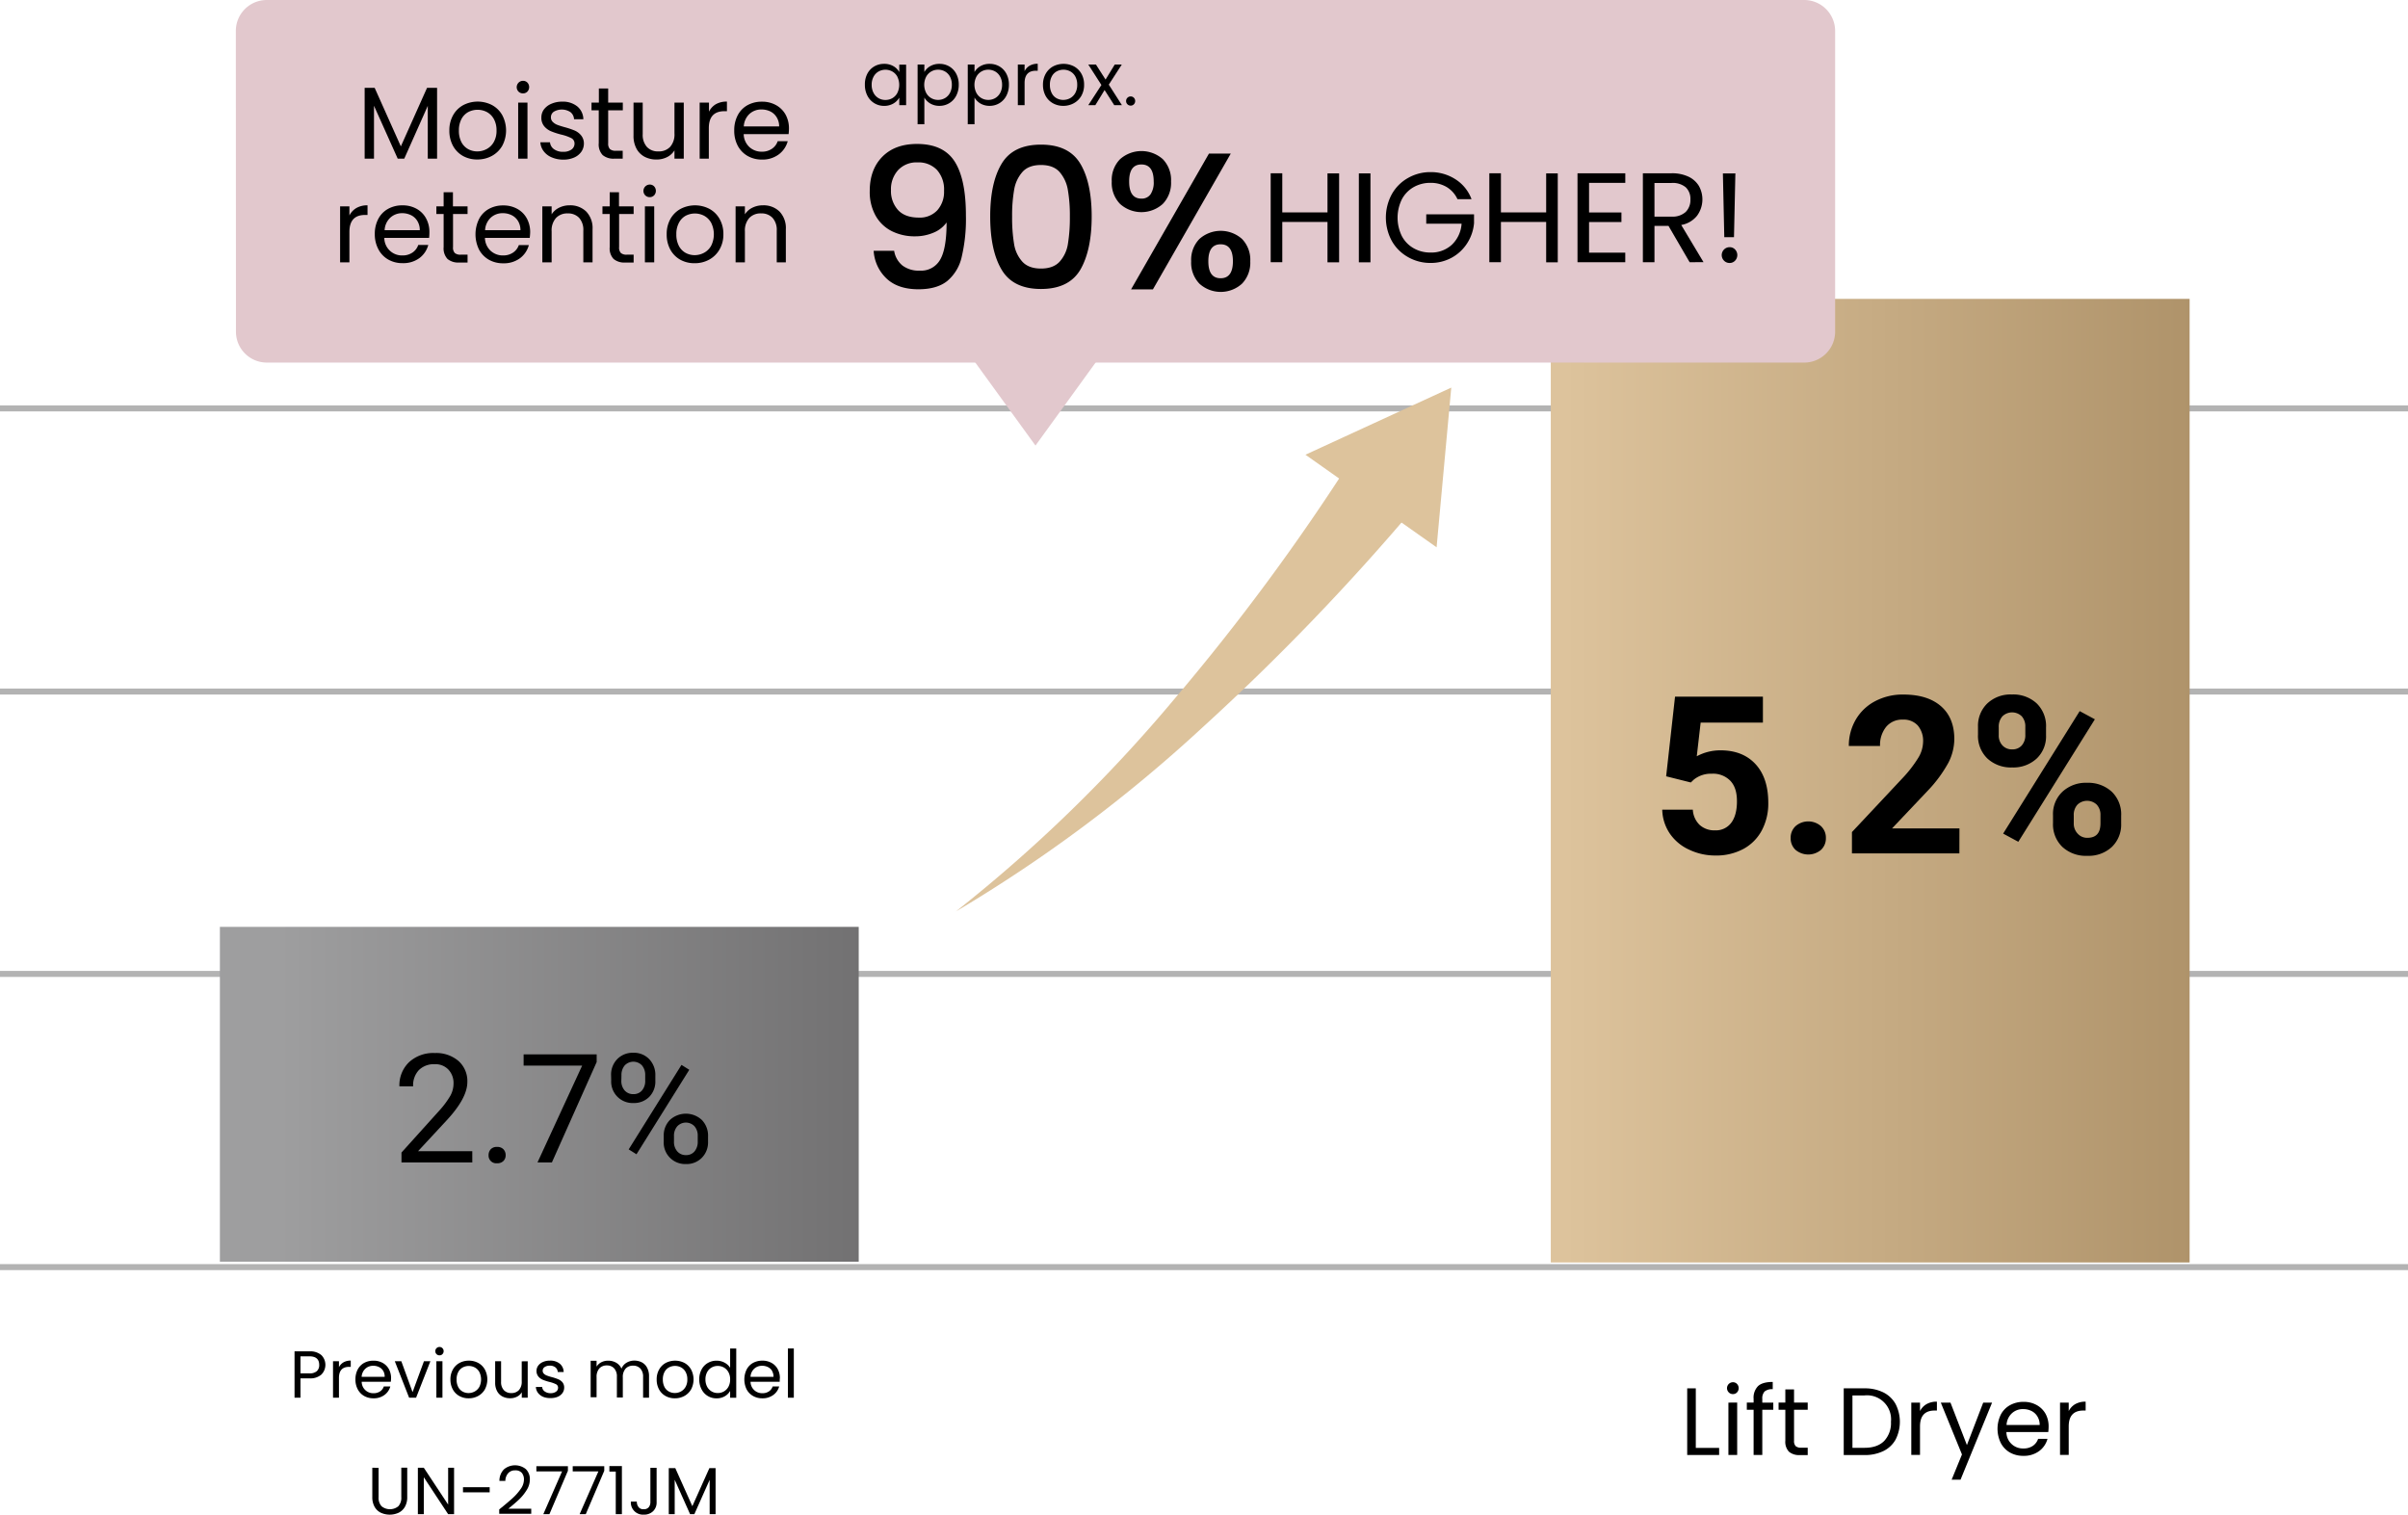
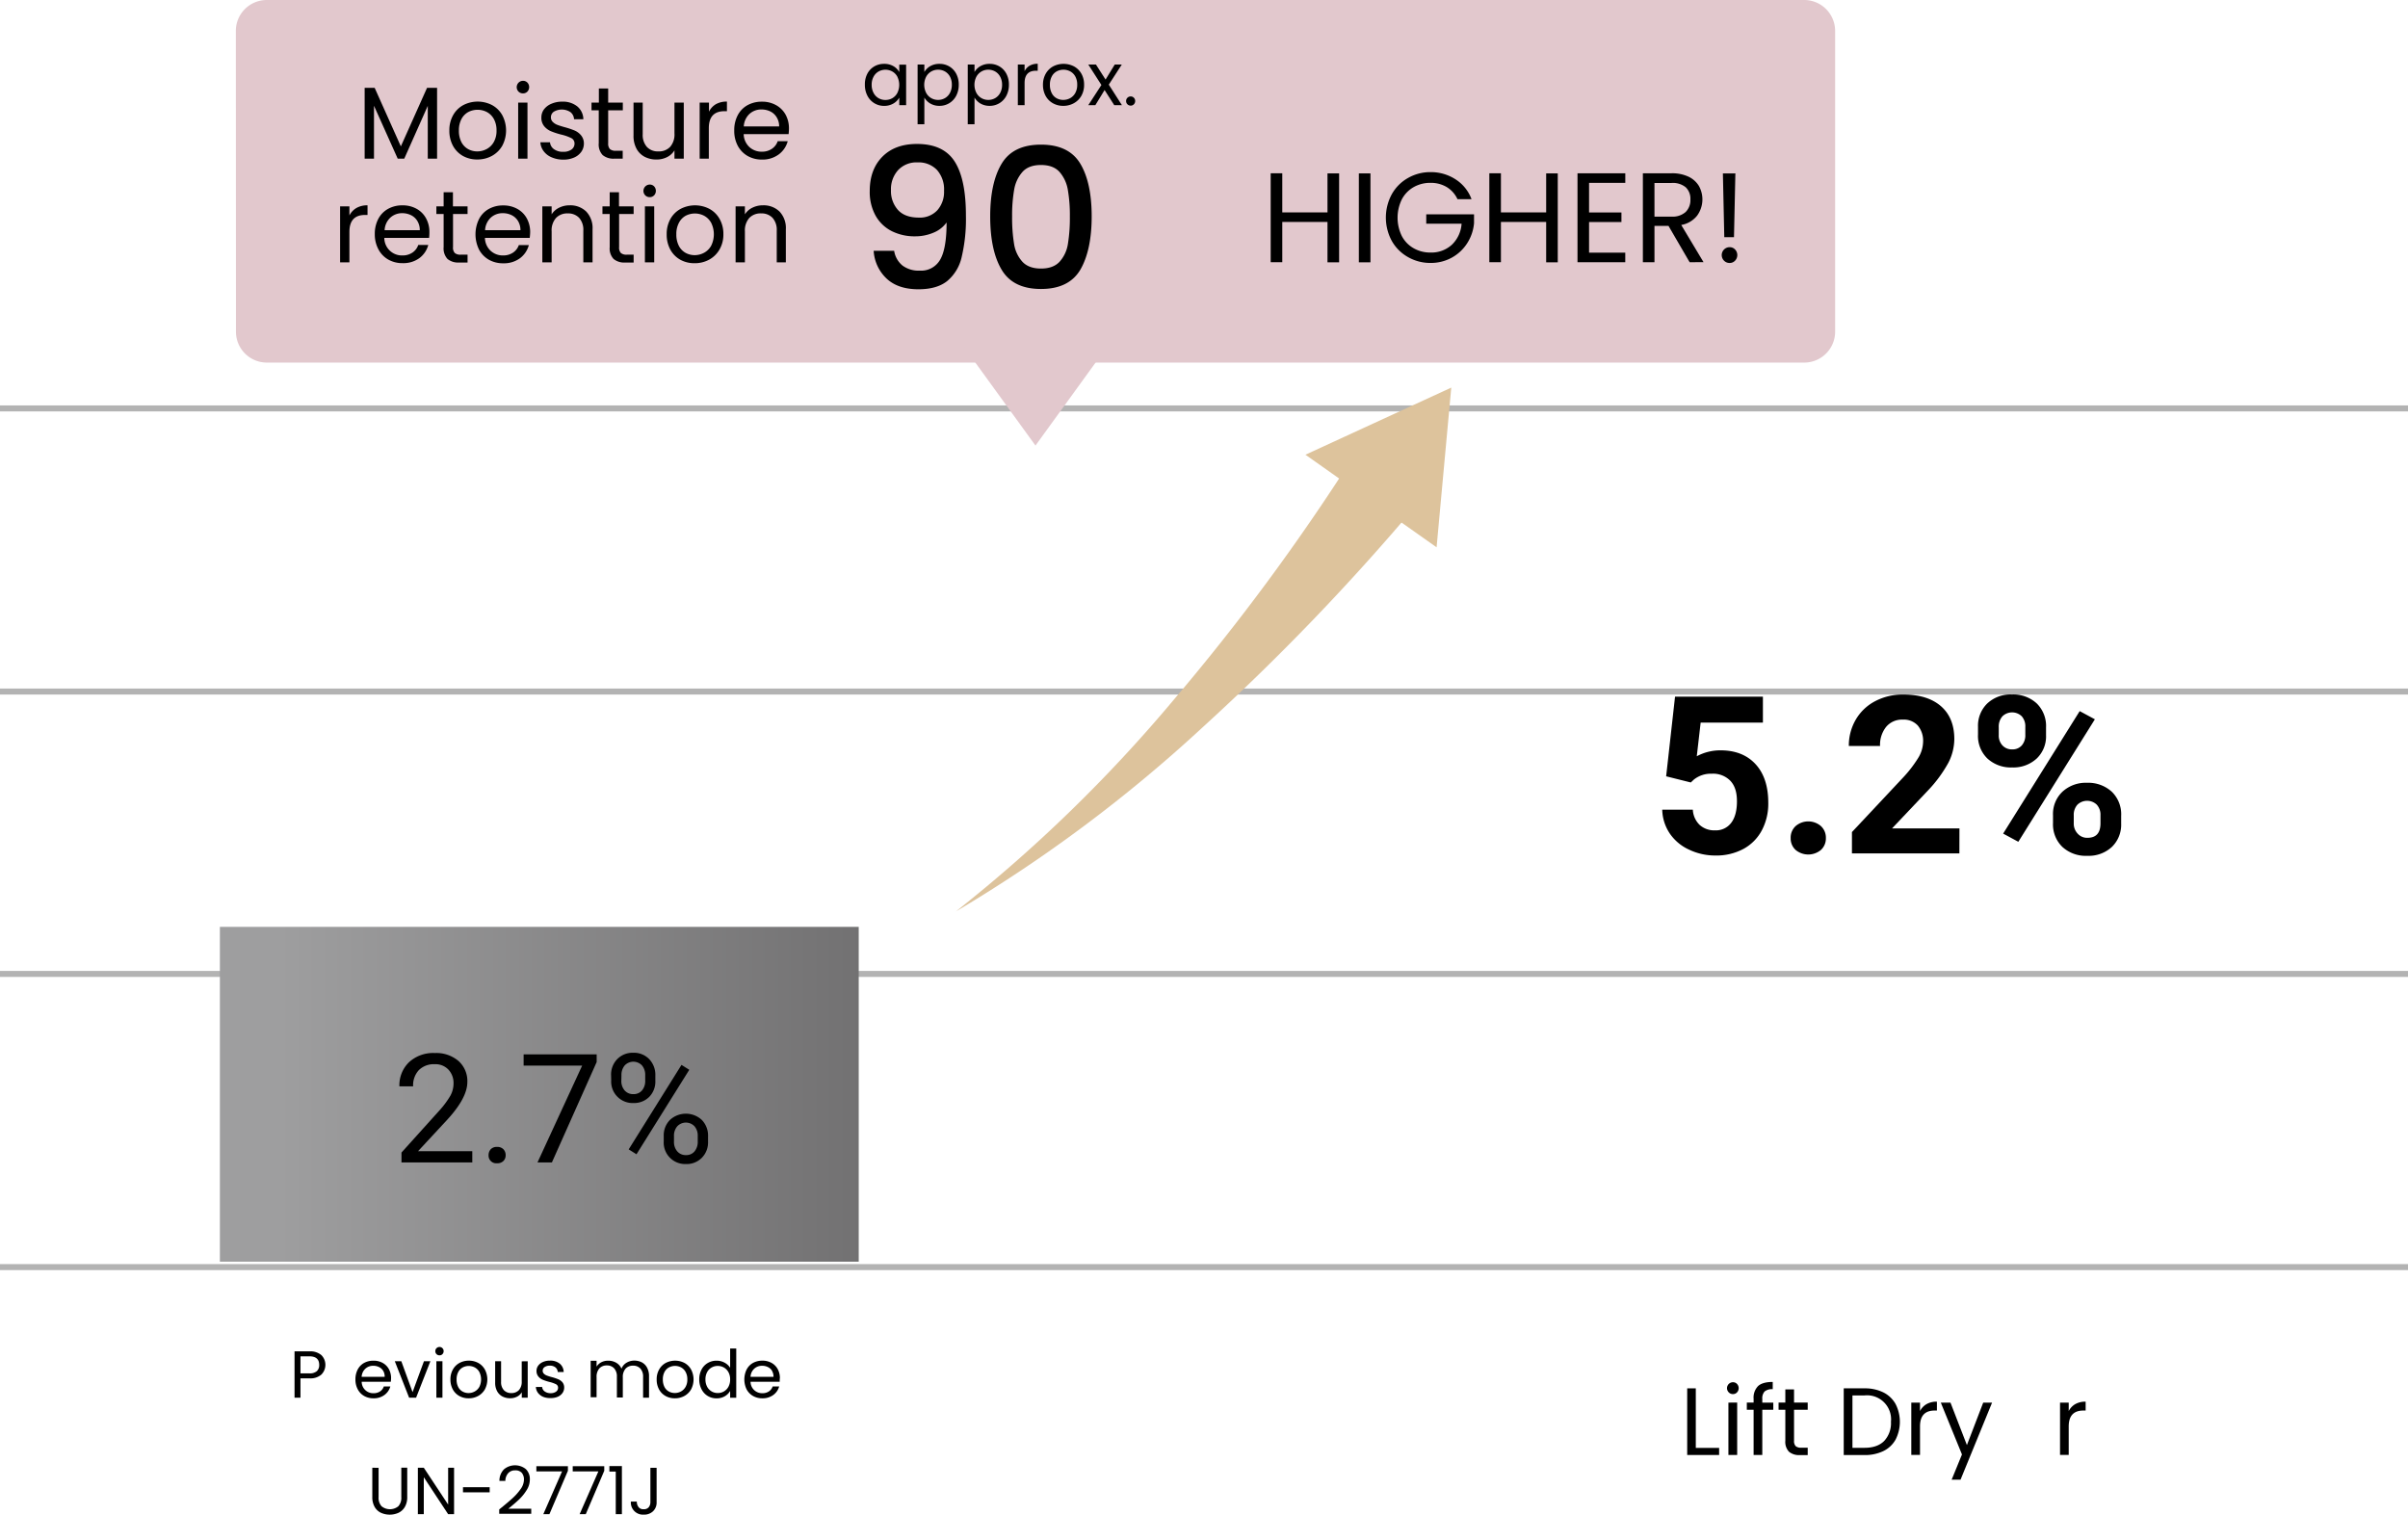
<svg xmlns="http://www.w3.org/2000/svg" viewBox="0 0 812.23 510.93">
  <defs>
    <style>.cls-1{fill:none;stroke:#b3b3b3;stroke-miterlimit:10;stroke-width:2.02px;}.cls-2{fill:url(#名称未設定グラデーション_4);}.cls-3{fill:url(#名称未設定グラデーション_3);}.cls-4{fill:#ddc39c;}.cls-5{fill:#e2c8cd;}</style>
    <linearGradient id="名称未設定グラデーション_4" x1="-1816.47" y1="-3512.56" x2="-1814.45" y2="-3512.56" gradientTransform="matrix(106.75, 0, 0, -55.96, 193986.05, -196176.24)" gradientUnits="userSpaceOnUse">
      <stop offset="0.07" stop-color="#9e9e9f" />
      <stop offset="1" stop-color="#717071" />
    </linearGradient>
    <linearGradient id="名称未設定グラデーション_3" x1="-1814.35" y1="-3460.48" x2="-1812.33" y2="-3460.48" gradientTransform="matrix(106.75, 0, 0, -161.03, 194208.45, -556981.18)" gradientUnits="userSpaceOnUse">
      <stop offset="0" stop-color="#ddc39c" />
      <stop offset="1" stop-color="#ae9269" />
    </linearGradient>
  </defs>
  <g id="レイヤー_2" data-name="レイヤー 2">
    <g id="レイヤー_1-2" data-name="レイヤー 1">
      <line id="線_108" data-name="線 108" class="cls-1" y1="328.53" x2="812.23" y2="328.53" />
      <line id="線_109" data-name="線 109" class="cls-1" y1="233.28" x2="812.23" y2="233.28" />
      <line id="線_110" data-name="線 110" class="cls-1" y1="137.77" x2="812.23" y2="137.77" />
      <rect id="長方形_1011" data-name="長方形 1011" class="cls-2" x="74.17" y="312.66" width="215.48" height="112.95" />
-       <rect id="長方形_1012" data-name="長方形 1012" class="cls-3" x="523.09" y="100.82" width="215.48" height="325.05" />
      <g id="グループ_2209" data-name="グループ 2209">
        <path id="パス_4350" data-name="パス 4350" class="cls-4" d="M322.44,307.45a499.8,499.8,0,0,0,73.39-71.3,743.46,743.46,0,0,0,60.38-81.72l21.6,15.88a790.54,790.54,0,0,1-72.35,75.21A492,492,0,0,1,322.44,307.45Z" />
        <path id="パス_4351" data-name="パス 4351" class="cls-4" d="M484.57,184.62l4.95-53.87-49.19,22.64Z" />
      </g>
      <line id="線_111" data-name="線 111" class="cls-1" y1="427.43" x2="812.23" y2="427.43" />
      <path id="パス_4364" data-name="パス 4364" class="cls-5" d="M79.55,10.41A10.43,10.43,0,0,1,90,0H608.58A10.45,10.45,0,0,1,619,10.41v101.5a10.43,10.43,0,0,1-10.41,10.4H90a10.42,10.42,0,0,1-10.41-10.4Z" />
      <path id="パス_4365" data-name="パス 4365" class="cls-5" d="M349.27,150.3l-23.95-33.05h47.89Z" />
      <path d="M147.43,29.64V53.52h-3.14V35.71l-7.93,17.81h-2.21l-8-17.84V53.52H123V29.64h3.38l8.83,19.74,8.83-19.74Z" />
      <path d="M156.17,52.62a8.71,8.71,0,0,1-3.38-3.43A10.63,10.63,0,0,1,151.57,44a10.27,10.27,0,0,1,1.26-5.13,8.65,8.65,0,0,1,3.43-3.41,10.54,10.54,0,0,1,9.73,0,8.69,8.69,0,0,1,3.43,3.4,11,11,0,0,1,0,10.3,9,9,0,0,1-3.5,3.43,10.14,10.14,0,0,1-4.9,1.21A9.77,9.77,0,0,1,156.17,52.62Zm8-2.35a6,6,0,0,0,2.4-2.38,7.6,7.6,0,0,0,.91-3.86,7.85,7.85,0,0,0-.89-3.87,5.93,5.93,0,0,0-2.35-2.36,6.83,6.83,0,0,0-6.3,0,5.73,5.73,0,0,0-2.29,2.36,8,8,0,0,0-.86,3.87,8.27,8.27,0,0,0,.84,3.9,5.67,5.67,0,0,0,2.26,2.36,6.33,6.33,0,0,0,3.11.78A6.63,6.63,0,0,0,164.16,50.27Z" />
      <path d="M174.92,30.92a2.14,2.14,0,0,1,1.52-3.66,2,2,0,0,1,1.47.62,2.23,2.23,0,0,1,0,3,2,2,0,0,1-1.47.62A2.09,2.09,0,0,1,174.92,30.92Zm3,3.69V53.52h-3.14V34.61Z" />
      <path d="M186.1,53.08A6.44,6.44,0,0,1,183.38,51a5.47,5.47,0,0,1-1.11-3h3.25a3.18,3.18,0,0,0,1.32,2.31,5.06,5.06,0,0,0,3.12.9,4.6,4.6,0,0,0,2.83-.79,2.44,2.44,0,0,0,1-2,2,2,0,0,0-1.11-1.84,15.4,15.4,0,0,0-3.41-1.19,25.16,25.16,0,0,1-3.43-1.12,6,6,0,0,1-2.28-1.69,4.43,4.43,0,0,1-.95-3,4.51,4.51,0,0,1,.86-2.66A6,6,0,0,1,186,35a8.87,8.87,0,0,1,3.63-.71,7.73,7.73,0,0,1,5.07,1.59,5.71,5.71,0,0,1,2.07,4.34h-3.14a3.26,3.26,0,0,0-1.19-2.38,5.31,5.31,0,0,0-5.61-.17,2.23,2.23,0,0,0-1,1.9,2.07,2.07,0,0,0,.6,1.53,4.36,4.36,0,0,0,1.52,1c.61.24,1.46.51,2.54.81A27.29,27.29,0,0,1,193.76,44a5.75,5.75,0,0,1,2.19,1.6,4.27,4.27,0,0,1,1,2.79,4.83,4.83,0,0,1-.86,2.8,5.79,5.79,0,0,1-2.43,1.95,8.74,8.74,0,0,1-3.61.71A9.69,9.69,0,0,1,186.1,53.08Z" />
      <path d="M205.14,37.2V48.34a2.66,2.66,0,0,0,.59,1.95,2.89,2.89,0,0,0,2,.57h2.31v2.66h-2.83a5.64,5.64,0,0,1-3.93-1.21,5.17,5.17,0,0,1-1.32-4V37.2h-2.44V34.61H202V29.85h3.14v4.76h4.94V37.2Z" />
      <path d="M230.64,34.61V53.52H227.5v-2.8A6.09,6.09,0,0,1,225,53a7.74,7.74,0,0,1-3.54.81,8.5,8.5,0,0,1-4-.91,6.67,6.67,0,0,1-2.77-2.75,9,9,0,0,1-1-4.45V34.61h3.1V45.27a6.06,6.06,0,0,0,1.42,4.3,5,5,0,0,0,3.86,1.5,5.16,5.16,0,0,0,4-1.56A6.36,6.36,0,0,0,227.5,45V34.61Z" />
      <path d="M241.45,35.16a7.31,7.31,0,0,1,3.75-.89v3.24h-.83q-5.28,0-5.28,5.73V53.52H236V34.61h3.14v3.07A6,6,0,0,1,241.45,35.16Z" />
      <path d="M266,45.24H250.85a6.14,6.14,0,0,0,1.92,4.36A6.07,6.07,0,0,0,257,51.17a5.83,5.83,0,0,0,3.4-1,5,5,0,0,0,1.92-2.53h3.38a8.17,8.17,0,0,1-3,4.43A9.15,9.15,0,0,1,257,53.83a9.62,9.62,0,0,1-4.81-1.21,8.66,8.66,0,0,1-3.33-3.43,10.74,10.74,0,0,1-1.2-5.16,10.8,10.8,0,0,1,1.17-5.14,8.23,8.23,0,0,1,3.29-3.4A9.85,9.85,0,0,1,257,34.3a9.53,9.53,0,0,1,4.77,1.17A8.19,8.19,0,0,1,265,38.7a9.59,9.59,0,0,1,1.12,4.64A18.34,18.34,0,0,1,266,45.24ZM262,39.6a5.17,5.17,0,0,0-2.15-2,6.73,6.73,0,0,0-3-.67,5.84,5.84,0,0,0-4.06,1.51,6.23,6.23,0,0,0-1.91,4.21h11.93A5.76,5.76,0,0,0,262,39.6Z" />
      <path d="M120.23,70.16a7.27,7.27,0,0,1,3.74-.9v3.25h-.83q-5.28,0-5.28,5.72V88.51h-3.14V69.61h3.14v3.07A6.07,6.07,0,0,1,120.23,70.16Z" />
      <path d="M144.74,80.24H129.63a5.94,5.94,0,0,0,6.14,5.93,5.85,5.85,0,0,0,3.4-1,5.06,5.06,0,0,0,1.91-2.54h3.38a8.14,8.14,0,0,1-3,4.44,9.17,9.17,0,0,1-5.66,1.7,9.57,9.57,0,0,1-4.81-1.2,8.53,8.53,0,0,1-3.33-3.43A10.63,10.63,0,0,1,126.42,79a10.8,10.8,0,0,1,1.17-5.14,8.2,8.2,0,0,1,3.3-3.4,9.72,9.72,0,0,1,4.88-1.19,9.51,9.51,0,0,1,4.76,1.17,8.12,8.12,0,0,1,3.19,3.23,9.48,9.48,0,0,1,1.12,4.64A18.22,18.22,0,0,1,144.74,80.24Zm-3.94-5.65a5.09,5.09,0,0,0-2.15-2,6.73,6.73,0,0,0-3-.68,5.81,5.81,0,0,0-4,1.52,6.19,6.19,0,0,0-1.92,4.21H141.6A5.83,5.83,0,0,0,140.8,74.59Z" />
      <path d="M152.81,72.2V83.34a2.62,2.62,0,0,0,.59,2,2.86,2.86,0,0,0,2,.57h2.31v2.65h-2.83a5.67,5.67,0,0,1-3.93-1.2,5.21,5.21,0,0,1-1.31-4V72.2h-2.45V69.61h2.45V64.85h3.14v4.76h4.93V72.2Z" />
      <path d="M178.68,80.24H163.57a6.14,6.14,0,0,0,1.92,4.36,6.07,6.07,0,0,0,4.22,1.57,5.83,5.83,0,0,0,3.4-1A5,5,0,0,0,175,82.68h3.38a8.16,8.16,0,0,1-3,4.44,9.15,9.15,0,0,1-5.66,1.7,9.62,9.62,0,0,1-4.81-1.2,8.66,8.66,0,0,1-3.33-3.43,11.7,11.7,0,0,1,0-10.3,8.23,8.23,0,0,1,3.29-3.4,9.75,9.75,0,0,1,4.88-1.19,9.49,9.49,0,0,1,4.76,1.17,8.15,8.15,0,0,1,3.2,3.23,9.59,9.59,0,0,1,1.12,4.64A18.34,18.34,0,0,1,178.68,80.24Zm-3.93-5.65a5.18,5.18,0,0,0-2.16-2,6.66,6.66,0,0,0-3-.68,5.85,5.85,0,0,0-4.06,1.52,6.23,6.23,0,0,0-1.91,4.21h11.93A5.82,5.82,0,0,0,174.75,74.59Z" />
      <path d="M197.73,71.35a8.06,8.06,0,0,1,2.14,6V88.51h-3.11V77.82a6.08,6.08,0,0,0-1.41-4.33,5.08,5.08,0,0,0-3.87-1.5,5.2,5.2,0,0,0-3.95,1.55,6.34,6.34,0,0,0-1.46,4.52V88.51h-3.14V69.61h3.14V72.3a6.18,6.18,0,0,1,2.53-2.24,7.87,7.87,0,0,1,3.54-.8A7.68,7.68,0,0,1,197.73,71.35Z" />
      <path d="M208.83,72.2V83.34a2.66,2.66,0,0,0,.59,2,2.89,2.89,0,0,0,2,.57h2.31v2.65h-2.83a5.63,5.63,0,0,1-3.93-1.2,5.17,5.17,0,0,1-1.31-4V72.2h-2.45V69.61h2.45V64.85h3.13v4.76h4.94V72.2Z" />
      <path d="M217.67,65.92a2.14,2.14,0,0,1,1.51-3.66,2,2,0,0,1,1.47.62,2.23,2.23,0,0,1,0,3,2,2,0,0,1-1.47.62A2.07,2.07,0,0,1,217.67,65.92Zm3,3.69v18.9h-3.14V69.61Z" />
      <path d="M229.48,87.62a8.65,8.65,0,0,1-3.38-3.43A10.52,10.52,0,0,1,224.88,79a10.26,10.26,0,0,1,1.25-5.13,8.68,8.68,0,0,1,3.44-3.41,10.54,10.54,0,0,1,9.73,0,8.76,8.76,0,0,1,3.43,3.4A10.17,10.17,0,0,1,244,79a10,10,0,0,1-1.3,5.16,9,9,0,0,1-3.5,3.43,10.07,10.07,0,0,1-4.9,1.2A9.73,9.73,0,0,1,229.48,87.62Zm8-2.35a6,6,0,0,0,2.4-2.38,8.71,8.71,0,0,0,0-7.73,6,6,0,0,0-2.34-2.36,6.75,6.75,0,0,0-6.3,0A5.73,5.73,0,0,0,229,75.16a8,8,0,0,0-.87,3.87,8.27,8.27,0,0,0,.85,3.9,5.67,5.67,0,0,0,2.26,2.36,6.32,6.32,0,0,0,3.1.78A6.64,6.64,0,0,0,237.47,85.27Z" />
      <path d="M262.93,71.35a8.06,8.06,0,0,1,2.14,6V88.51H262V77.82a6.08,6.08,0,0,0-1.41-4.33,5.07,5.07,0,0,0-3.87-1.5,5.2,5.2,0,0,0-4,1.55,6.38,6.38,0,0,0-1.46,4.52V88.51h-3.14V69.61h3.14V72.3a6.18,6.18,0,0,1,2.53-2.24,7.87,7.87,0,0,1,3.54-.8A7.68,7.68,0,0,1,262.93,71.35Z" />
      <path d="M292.55,24.88a6.12,6.12,0,0,1,2.34-2.47,6.45,6.45,0,0,1,3.32-.87,6,6,0,0,1,3.12.77,5.16,5.16,0,0,1,2,2v-2.5h2.31V35.48h-2.31V32.93a5.41,5.41,0,0,1-2,2,6.13,6.13,0,0,1-3.12.79,6.25,6.25,0,0,1-5.63-3.43,7.86,7.86,0,0,1-.85-3.71A7.67,7.67,0,0,1,292.55,24.88Zm10.14,1A4.41,4.41,0,0,0,301,24.13a4.77,4.77,0,0,0-4.67,0,4.39,4.39,0,0,0-1.68,1.76,5.52,5.52,0,0,0-.63,2.7,5.66,5.66,0,0,0,.63,2.74,4.45,4.45,0,0,0,1.68,1.78,4.5,4.5,0,0,0,2.33.61,4.59,4.59,0,0,0,2.34-.61,4.4,4.4,0,0,0,1.69-1.78,6.23,6.23,0,0,0,0-5.42Z" />
      <path d="M313.76,22.32a6.12,6.12,0,0,1,3.12-.78,6.45,6.45,0,0,1,3.32.87,6.26,6.26,0,0,1,2.34,2.47,7.67,7.67,0,0,1,.85,3.69,7.86,7.86,0,0,1-.85,3.71,6.28,6.28,0,0,1-5.66,3.43,6,6,0,0,1-3.09-.79,5.6,5.6,0,0,1-2-2v9h-2.28V21.76h2.28v2.53A5.43,5.43,0,0,1,313.76,22.32Zm6.68,3.55a4.35,4.35,0,0,0-1.69-1.76,4.69,4.69,0,0,0-2.34-.6,4.55,4.55,0,0,0-2.32.62,4.46,4.46,0,0,0-1.7,1.77,6,6,0,0,0,0,5.41,4.43,4.43,0,0,0,1.7,1.78,4.55,4.55,0,0,0,2.32.61,4.59,4.59,0,0,0,2.34-.61,4.4,4.4,0,0,0,1.69-1.78,5.77,5.77,0,0,0,.62-2.74A5.64,5.64,0,0,0,320.44,25.87Z" />
      <path d="M330.69,22.32a6.06,6.06,0,0,1,3.11-.78,6.45,6.45,0,0,1,3.32.87,6.19,6.19,0,0,1,2.34,2.47,7.67,7.67,0,0,1,.85,3.69,7.86,7.86,0,0,1-.85,3.71,6.28,6.28,0,0,1-5.66,3.43,6.07,6.07,0,0,1-3.09-.79,5.68,5.68,0,0,1-2-2v9h-2.28V21.76h2.28v2.53A5.39,5.39,0,0,1,330.69,22.32Zm6.67,3.55a4.35,4.35,0,0,0-1.69-1.76,4.69,4.69,0,0,0-2.34-.6,4.51,4.51,0,0,0-4,2.39,6,6,0,0,0,0,5.41,4.49,4.49,0,0,0,1.7,1.78,4.55,4.55,0,0,0,2.32.61,4.59,4.59,0,0,0,2.34-.61,4.4,4.4,0,0,0,1.69-1.78,5.66,5.66,0,0,0,.63-2.74A5.52,5.52,0,0,0,337.36,25.87Z" />
      <path d="M347.31,22.16a5.34,5.34,0,0,1,2.72-.65v2.35h-.6c-2.56,0-3.83,1.39-3.83,4.16v7.46h-2.28V21.76h2.28V24A4.38,4.38,0,0,1,347.31,22.16Z" />
      <path d="M355.15,34.83a6.33,6.33,0,0,1-2.46-2.49,7.69,7.69,0,0,1-.89-3.74,7.38,7.38,0,0,1,.92-3.72,6.32,6.32,0,0,1,2.49-2.48,7.67,7.67,0,0,1,7.06,0,6.4,6.4,0,0,1,2.49,2.46,7.43,7.43,0,0,1,.91,3.74,7.39,7.39,0,0,1-.93,3.74,6.63,6.63,0,0,1-2.55,2.49,7.3,7.3,0,0,1-3.55.88A7,7,0,0,1,355.15,34.83Zm5.79-1.7a4.38,4.38,0,0,0,1.74-1.73,5.55,5.55,0,0,0,.67-2.8,5.67,5.67,0,0,0-.65-2.81A4.26,4.26,0,0,0,361,24.08a4.87,4.87,0,0,0-4.57,0,4.09,4.09,0,0,0-1.66,1.71,5.78,5.78,0,0,0-.63,2.81,5.91,5.91,0,0,0,.62,2.82,4,4,0,0,0,1.64,1.72,4.53,4.53,0,0,0,2.25.56A4.84,4.84,0,0,0,360.94,33.13Z" />
      <path d="M375.84,35.48l-3.26-5.11-3.12,5.11h-2.38l4.43-6.81-4.43-6.91h2.58l3.25,5.08,3.1-5.08h2.38L374,28.55l4.43,6.93Z" />
      <path d="M380.29,35.18a1.5,1.5,0,0,1-.45-1.1,1.49,1.49,0,0,1,.45-1.1,1.52,1.52,0,0,1,1.11-.45,1.43,1.43,0,0,1,1.06.45,1.52,1.52,0,0,1,.44,1.1,1.53,1.53,0,0,1-.44,1.1,1.43,1.43,0,0,1-1.06.45A1.52,1.52,0,0,1,380.29,35.18Z" />
      <path d="M304.42,89.58a9.11,9.11,0,0,0,5.85,1.71,7.35,7.35,0,0,0,6.84-3.68c1.45-2.46,2.18-6.64,2.18-12.57a10.12,10.12,0,0,1-4.45,3.46,15.71,15.71,0,0,1-6.21,1.22A17.2,17.2,0,0,1,300.86,78a12.91,12.91,0,0,1-5.49-5.2,16.38,16.38,0,0,1-2-8.38q0-7.24,4.25-11.55t11.68-4.31q8.94,0,12.73,5.95t3.78,18.26a55.74,55.74,0,0,1-1.42,13.88,14.74,14.74,0,0,1-4.9,8.16q-3.48,2.76-9.67,2.77-7,0-10.85-3.69a14,14,0,0,1-4.28-9.28h6.91A8,8,0,0,0,304.42,89.58Zm11.74-18.65a9.28,9.28,0,0,0,2.27-6.54,9.89,9.89,0,0,0-2.4-7.08,8.58,8.58,0,0,0-6.55-2.53,8.47,8.47,0,0,0-6.54,2.6,9.59,9.59,0,0,0-2.41,6.81,9.51,9.51,0,0,0,2.34,6.61c1.56,1.73,3.91,2.6,7.07,2.6A8,8,0,0,0,316.16,70.93Z" />
      <path d="M337.87,55.21q3.86-6.42,13.26-6.42t13.26,6.42q3.84,6.4,3.84,17.79t-3.84,18q-3.86,6.48-13.26,6.48T337.87,91Q334,84.52,334,73,334,61.63,337.87,55.21ZM360.18,64a12.22,12.22,0,0,0-2.8-6q-2.11-2.34-6.25-2.34c-2.76,0-4.85.78-6.25,2.34a12,12,0,0,0-2.8,6,50,50,0,0,0-.69,9,54.75,54.75,0,0,0,.66,9.28,11.56,11.56,0,0,0,2.8,6c1.42,1.54,3.52,2.31,6.28,2.31s4.86-.77,6.28-2.31a11.56,11.56,0,0,0,2.8-6,54.75,54.75,0,0,0,.66-9.28A50,50,0,0,0,360.18,64Z" />
-       <path d="M377.81,53.69a10.87,10.87,0,0,1,14.41,0A10.07,10.07,0,0,1,395,61.23a10.15,10.15,0,0,1-2.79,7.56,10.76,10.76,0,0,1-14.41,0,10.12,10.12,0,0,1-2.8-7.56A10,10,0,0,1,377.81,53.69Zm3.06,7.54Q380.87,67,385,67a3.61,3.61,0,0,0,3.06-1.42,7.18,7.18,0,0,0,1.09-4.37q0-5.73-4.15-5.73T380.87,61.23Zm34.27-9.41L388.89,97.61h-7.37l26.26-45.79ZM404.58,80.6a10.79,10.79,0,0,1,14.35,0,10.07,10.07,0,0,1,2.79,7.54,10.15,10.15,0,0,1-2.79,7.56,10.68,10.68,0,0,1-14.35,0,10.15,10.15,0,0,1-2.79-7.56A10.07,10.07,0,0,1,404.58,80.6Zm3,7.54q0,5.72,4.14,5.72t4.15-5.72q0-5.73-4.15-5.73T407.58,88.14Z" />
      <path d="M451.69,58.49v30h-3.92V74.87H432.52V88.45h-3.91v-30h3.91V71.65h15.25V58.49Z" />
      <path d="M462.26,58.49v30h-3.91v-30Z" />
      <path d="M491.61,67.18A9.35,9.35,0,0,0,488,63.11a10.43,10.43,0,0,0-5.5-1.43,11.27,11.27,0,0,0-5.65,1.43,10.22,10.22,0,0,0-4,4.13,14.07,14.07,0,0,0,0,12.4,10.16,10.16,0,0,0,4,4.11,11.17,11.17,0,0,0,5.65,1.44,10.22,10.22,0,0,0,7.22-2.63A10.78,10.78,0,0,0,493,75.47H481.08V72.29H497.2v3a14.88,14.88,0,0,1-2.32,6.77,14.35,14.35,0,0,1-5.2,4.86,14.67,14.67,0,0,1-7.18,1.78,15.08,15.08,0,0,1-7.61-2,14.3,14.3,0,0,1-5.43-5.43,16.5,16.5,0,0,1,0-15.75,14.24,14.24,0,0,1,5.43-5.46,15.08,15.08,0,0,1,7.61-2A15.25,15.25,0,0,1,491,60.52a13.49,13.49,0,0,1,5.35,6.66Z" />
      <path d="M525.44,58.49v30h-3.91V74.87H506.27V88.45h-3.91v-30h3.91V71.65h15.26V58.49Z" />
      <path d="M536,61.68v10h10.92v3.22H536V85.23h12.21v3.22H532.1v-30h16.12v3.23Z" />
      <path d="M569.92,88.45,562.79,76.2h-4.73V88.45h-3.91v-30h9.67a12.93,12.93,0,0,1,5.74,1.16,8.16,8.16,0,0,1,3.5,3.14,9.3,9.3,0,0,1-.62,10,8.7,8.7,0,0,1-5.35,3.14l7.52,12.55ZM558.06,73.07h5.76a6.56,6.56,0,0,0,4.77-1.57,5.64,5.64,0,0,0,1.59-4.19,5.34,5.34,0,0,0-1.57-4.13,6.85,6.85,0,0,0-4.79-1.46h-5.76Z" />
      <path d="M581.53,87.94a2.67,2.67,0,0,1,1.89-4.56,2.46,2.46,0,0,1,1.82.77,2.74,2.74,0,0,1,0,3.79,2.46,2.46,0,0,1-1.82.77A2.57,2.57,0,0,1,581.53,87.94Zm3.82-29.45L584.88,80h-3.27l-.47-21.5Z" />
      <path d="M159.31,392.12H135.42v-3.33l12.62-14a30.29,30.29,0,0,0,3.87-5.17,8.64,8.64,0,0,0,1.07-4.12,6.56,6.56,0,0,0-1.73-4.69,6,6,0,0,0-4.61-1.82,7.16,7.16,0,0,0-5.37,2,7.51,7.51,0,0,0-1.92,5.47h-4.63a10.77,10.77,0,0,1,3.24-8.14,12,12,0,0,1,8.68-3.1,11.55,11.55,0,0,1,8,2.67,9.08,9.08,0,0,1,3,7.1q0,5.38-6.87,12.82L141,388.34h18.3Z" />
      <path d="M164.8,389.69a2.93,2.93,0,0,1,.71-2,2.74,2.74,0,0,1,2.14-.8,2.81,2.81,0,0,1,2.17.8,2.86,2.86,0,0,1,.74,2,2.69,2.69,0,0,1-.74,1.93,2.84,2.84,0,0,1-2.17.78,2.58,2.58,0,0,1-2.85-2.71Z" />
      <path d="M201.26,358.26l-15.1,33.86H181.3l15.06-32.65H176.62v-3.81h24.64Z" />
      <path d="M206.12,362.67a7.43,7.43,0,0,1,2.09-5.41,7.22,7.22,0,0,1,5.38-2.13,7.13,7.13,0,0,1,5.39,2.15,7.62,7.62,0,0,1,2.07,5.54v1.78A7.34,7.34,0,0,1,219,370a7.24,7.24,0,0,1-5.32,2.09,7.24,7.24,0,0,1-7.52-7.66Zm3.46,1.92a4.77,4.77,0,0,0,1.1,3.23,3.74,3.74,0,0,0,3,1.26,3.63,3.63,0,0,0,2.86-1.23,4.87,4.87,0,0,0,1.09-3.36v-1.83a4.89,4.89,0,0,0-1.07-3.24,4,4,0,0,0-5.86,0,5,5,0,0,0-1.08,3.34Zm5.11,24.78-2.63-1.65,17.81-28.5,2.63,1.65Zm9.19-6.19a7.37,7.37,0,0,1,2.09-5.39,7.91,7.91,0,0,1,10.76,0,7.58,7.58,0,0,1,2.1,5.59v1.78a7.37,7.37,0,0,1-2.09,5.39,7.2,7.2,0,0,1-5.35,2.12,7.24,7.24,0,0,1-7.51-7.66Zm3.46,1.95a4.76,4.76,0,0,0,1.1,3.25,3.73,3.73,0,0,0,2.95,1.27,3.61,3.61,0,0,0,2.88-1.25,5,5,0,0,0,1.08-3.37v-1.86a4.76,4.76,0,0,0-1.09-3.24,4,4,0,0,0-5.81,0,4.84,4.84,0,0,0-1.11,3.35Z" />
      <path d="M562,261.87,565,235h29.64v8.75h-21l-1.31,11.36a16.69,16.69,0,0,1,8-2q7.54,0,11.84,4.68t4.28,13.11a19.19,19.19,0,0,1-2.16,9.17,15.28,15.28,0,0,1-6.19,6.28,19.34,19.34,0,0,1-9.52,2.24,20.43,20.43,0,0,1-8.89-2,15.74,15.74,0,0,1-6.49-5.46,15,15,0,0,1-2.52-8H571a7.7,7.7,0,0,0,2.3,5.14,7.33,7.33,0,0,0,5.18,1.83,6.44,6.44,0,0,0,5.48-2.56c1.28-1.7,1.92-4.12,1.92-7.24s-.73-5.3-2.21-6.9a8.12,8.12,0,0,0-6.28-2.4,9.13,9.13,0,0,0-6.07,2l-1,.95Z" />
      <path d="M604,282.71a5.29,5.29,0,0,1,1.69-4.06,6.54,6.54,0,0,1,8.5,0,5.29,5.29,0,0,1,1.69,4.06,5.24,5.24,0,0,1-1.67,4,6.69,6.69,0,0,1-8.54,0A5.24,5.24,0,0,1,604,282.71Z" />
      <path d="M660.91,287.87H624.67v-7.19l17.1-18.23a42,42,0,0,0,5.21-6.72,10.75,10.75,0,0,0,1.69-5.45,8,8,0,0,0-1.78-5.53,6.39,6.39,0,0,0-5.08-2,6.94,6.94,0,0,0-5.61,2.45,9.73,9.73,0,0,0-2.05,6.45H623.62a17.34,17.34,0,0,1,2.3-8.83,16.25,16.25,0,0,1,6.52-6.26,19.85,19.85,0,0,1,9.55-2.27q8.18,0,12.69,3.92t4.52,11.08a17.73,17.73,0,0,1-2,8,44.72,44.72,0,0,1-7,9.48l-12,12.67h22.73Z" />
      <path d="M667.19,245.16a10.46,10.46,0,0,1,3.16-7.89,11.44,11.44,0,0,1,8.28-3,11.62,11.62,0,0,1,8.35,3,10.64,10.64,0,0,1,3.16,8.12V248a10.3,10.3,0,0,1-3.16,7.88,11.53,11.53,0,0,1-8.27,3,11.66,11.66,0,0,1-8.34-3,10.57,10.57,0,0,1-3.18-8.08Zm7,2.8a4.86,4.86,0,0,0,1.25,3.5,4.29,4.29,0,0,0,3.29,1.33,4.14,4.14,0,0,0,3.23-1.34,5.21,5.21,0,0,0,1.19-3.6v-2.69a5.09,5.09,0,0,0-1.19-3.52,4.68,4.68,0,0,0-6.54,0,5.24,5.24,0,0,0-1.23,3.69Zm6.6,36-5.12-2.76,25.82-41.32,5.12,2.76Zm11.7-9a10.31,10.31,0,0,1,3.19-7.9,11.61,11.61,0,0,1,8.28-3,11.76,11.76,0,0,1,8.34,3,10.58,10.58,0,0,1,3.18,8.15v2.62a10.42,10.42,0,0,1-3.13,7.86,11.49,11.49,0,0,1-8.31,3,11.64,11.64,0,0,1-8.39-3,10.51,10.51,0,0,1-3.16-8Zm7,2.83a4.85,4.85,0,0,0,1.31,3.41,4.24,4.24,0,0,0,3.27,1.42c3,0,4.43-1.64,4.43-4.9v-2.76a5,5,0,0,0-1.24-3.51,4.71,4.71,0,0,0-6.54,0,5.1,5.1,0,0,0-1.23,3.61Z" />
      <path d="M108.42,463.67a5.66,5.66,0,0,1-4.07,1.29h-3v6.53h-2V455.85h5.06a5.72,5.72,0,0,1,4,1.28,4.64,4.64,0,0,1,0,6.54Zm-1.56-1.13a2.73,2.73,0,0,0,.81-2.11q0-2.9-3.32-2.9h-3v5.75h3A3.65,3.65,0,0,0,106.86,462.54Z" />
-       <path d="M115.87,459.55a4.76,4.76,0,0,1,2.44-.58v2.11h-.54q-3.43,0-3.44,3.72v6.69h-2v-12.3h2v2A4,4,0,0,1,115.87,459.55Z" />
      <path d="M131.82,466.11H122a3.87,3.87,0,0,0,4,3.86,3.82,3.82,0,0,0,2.22-.62,3.25,3.25,0,0,0,1.24-1.65h2.2a5.32,5.32,0,0,1-2,2.88,6,6,0,0,1-3.69,1.11,6.27,6.27,0,0,1-3.13-.78,5.52,5.52,0,0,1-2.16-2.23,6.89,6.89,0,0,1-.79-3.36,7.09,7.09,0,0,1,.76-3.34,5.41,5.41,0,0,1,2.15-2.22A6.44,6.44,0,0,1,126,459a6.17,6.17,0,0,1,3.1.76,5.32,5.32,0,0,1,2.08,2.1,6.27,6.27,0,0,1,.73,3A10.91,10.91,0,0,1,131.82,466.11Zm-2.56-3.67a3.27,3.27,0,0,0-1.4-1.28,4.29,4.29,0,0,0-2-.44,3.76,3.76,0,0,0-2.63,1,4,4,0,0,0-1.25,2.73h7.77A3.7,3.7,0,0,0,129.26,462.44Z" />
      <path d="M139.16,469.61,143,459.19h2.17l-4.82,12.3H138l-4.83-12.3h2.2Z" />
      <path d="M147.24,456.79a1.34,1.34,0,0,1-.4-1,1.3,1.3,0,0,1,.4-1,1.35,1.35,0,0,1,1-.41,1.28,1.28,0,0,1,1,.41,1.34,1.34,0,0,1,.4,1,1.38,1.38,0,0,1-.4,1,1.27,1.27,0,0,1-1,.4A1.34,1.34,0,0,1,147.24,456.79Zm2,2.4v12.3h-2.05v-12.3Z" />
      <path d="M154.93,470.91a5.56,5.56,0,0,1-2.2-2.23,6.9,6.9,0,0,1-.8-3.36,6.68,6.68,0,0,1,.82-3.33,5.65,5.65,0,0,1,2.24-2.23,6.51,6.51,0,0,1,3.16-.77,6.58,6.58,0,0,1,3.17.77,5.73,5.73,0,0,1,2.23,2.22,7.18,7.18,0,0,1,0,6.7,5.82,5.82,0,0,1-2.28,2.23,6.58,6.58,0,0,1-3.19.78A6.32,6.32,0,0,1,154.93,470.91Zm5.2-1.53a3.94,3.94,0,0,0,1.56-1.55,5.68,5.68,0,0,0,0-5,3.78,3.78,0,0,0-1.53-1.54,4.38,4.38,0,0,0-4.1,0,3.7,3.7,0,0,0-1.49,1.54,5.2,5.2,0,0,0-.56,2.51,5.33,5.33,0,0,0,.55,2.54,3.63,3.63,0,0,0,1.47,1.53,4.1,4.1,0,0,0,2,.51A4.3,4.3,0,0,0,160.13,469.38Z" />
      <path d="M178,459.19v12.3h-2v-1.82a4,4,0,0,1-1.63,1.48,5,5,0,0,1-2.3.52,5.57,5.57,0,0,1-2.58-.59,4.33,4.33,0,0,1-1.81-1.79,5.88,5.88,0,0,1-.66-2.89v-7.21h2v6.94a3.93,3.93,0,0,0,.92,2.79,3.28,3.28,0,0,0,2.51,1,3.38,3.38,0,0,0,2.59-1,4.18,4.18,0,0,0,.94-2.94v-6.76Z" />
      <path d="M183.25,471.21a4.35,4.35,0,0,1-1.78-1.34,3.67,3.67,0,0,1-.72-2h2.12a2,2,0,0,0,.86,1.5,3.28,3.28,0,0,0,2,.59,3,3,0,0,0,1.84-.52,1.57,1.57,0,0,0,.67-1.3,1.27,1.27,0,0,0-.71-1.2,10.4,10.4,0,0,0-2.23-.78,16.22,16.22,0,0,1-2.23-.73,3.81,3.81,0,0,1-1.48-1.1,2.86,2.86,0,0,1-.62-1.92,2.92,2.92,0,0,1,.56-1.72,3.84,3.84,0,0,1,1.6-1.25,5.63,5.63,0,0,1,2.35-.46,5,5,0,0,1,3.3,1,3.72,3.72,0,0,1,1.35,2.83h-2a2.15,2.15,0,0,0-.78-1.55,2.87,2.87,0,0,0-1.89-.58,2.93,2.93,0,0,0-1.75.47,1.45,1.45,0,0,0-.66,1.23,1.36,1.36,0,0,0,.4,1,2.81,2.81,0,0,0,1,.63,15.15,15.15,0,0,0,1.66.53,16.36,16.36,0,0,1,2.15.71,3.85,3.85,0,0,1,1.43,1,2.79,2.79,0,0,1,.61,1.82,3.16,3.16,0,0,1-.56,1.82,3.81,3.81,0,0,1-1.58,1.27,5.76,5.76,0,0,1-2.35.45A6.38,6.38,0,0,1,183.25,471.21Z" />
      <path d="M216.49,459.56a4.25,4.25,0,0,1,1.77,1.79,5.88,5.88,0,0,1,.66,2.89v7.25h-2v-7a4,4,0,0,0-.9-2.81,3.22,3.22,0,0,0-2.46-1,3.29,3.29,0,0,0-2.54,1,4.2,4.2,0,0,0-.94,2.95v6.78h-2v-7a4,4,0,0,0-.91-2.81,3.22,3.22,0,0,0-2.46-1,3.3,3.3,0,0,0-2.54,1,4.25,4.25,0,0,0-.94,2.95v6.78h-2v-12.3h2V461a4.1,4.1,0,0,1,1.63-1.49,5,5,0,0,1,2.25-.51,5.34,5.34,0,0,1,2.74.69,4.26,4.26,0,0,1,1.78,2,4,4,0,0,1,1.7-2,5,5,0,0,1,2.65-.72A5.46,5.46,0,0,1,216.49,459.56Z" />
      <path d="M224.49,470.91a5.62,5.62,0,0,1-2.2-2.23,6.89,6.89,0,0,1-.79-3.36,6.58,6.58,0,0,1,.82-3.33,5.63,5.63,0,0,1,2.23-2.23,6.89,6.89,0,0,1,6.33,0,5.67,5.67,0,0,1,2.23,2.22,7.18,7.18,0,0,1,0,6.7,5.82,5.82,0,0,1-2.28,2.23,6.58,6.58,0,0,1-3.19.78A6.35,6.35,0,0,1,224.49,470.91Zm5.2-1.53a3.94,3.94,0,0,0,1.56-1.55,4.88,4.88,0,0,0,.59-2.51,5,5,0,0,0-.58-2.51,3.78,3.78,0,0,0-1.53-1.54,4.36,4.36,0,0,0-4.09,0,3.72,3.72,0,0,0-1.5,1.54,5.2,5.2,0,0,0-.56,2.51,5.45,5.45,0,0,0,.55,2.54,3.63,3.63,0,0,0,1.47,1.53,4.12,4.12,0,0,0,2,.51A4.24,4.24,0,0,0,229.69,469.38Z" />
      <path d="M236.63,462a5.44,5.44,0,0,1,2.09-2.21,5.75,5.75,0,0,1,3-.79,5.56,5.56,0,0,1,2.67.66,4.83,4.83,0,0,1,1.89,1.74v-6.51h2.06v16.61h-2.06v-2.31a4.81,4.81,0,0,1-1.8,1.81,5.34,5.34,0,0,1-2.78.7,5.54,5.54,0,0,1-5.07-3.07,7,7,0,0,1-.77-3.32A6.89,6.89,0,0,1,236.63,462Zm9.09.91a4,4,0,0,0-1.52-1.59,4.16,4.16,0,0,0-2.1-.55,4.08,4.08,0,0,0-2.08.54,3.88,3.88,0,0,0-1.51,1.57,5.07,5.07,0,0,0-.56,2.43,5.19,5.19,0,0,0,.56,2.46,4,4,0,0,0,3.59,2.14,4.07,4.07,0,0,0,2.1-.55,4,4,0,0,0,1.52-1.59,5.14,5.14,0,0,0,.56-2.44A5,5,0,0,0,245.72,462.9Z" />
      <path d="M263,466.11h-9.84a3.89,3.89,0,0,0,4,3.86,3.79,3.79,0,0,0,2.21-.62,3.27,3.27,0,0,0,1.25-1.65h2.2a5.28,5.28,0,0,1-2,2.88,6,6,0,0,1-3.68,1.11,6.24,6.24,0,0,1-3.13-.78,5.61,5.61,0,0,1-2.17-2.23,7.67,7.67,0,0,1,0-6.7,5.39,5.39,0,0,1,2.14-2.22,6.45,6.45,0,0,1,3.18-.77,6.17,6.17,0,0,1,3.1.76,5.23,5.23,0,0,1,2.07,2.1,6.16,6.16,0,0,1,.73,3C263,465.26,263,465.67,263,466.11Zm-2.56-3.67a3.35,3.35,0,0,0-1.41-1.28,4.25,4.25,0,0,0-2-.44,3.8,3.8,0,0,0-2.64,1,4,4,0,0,0-1.24,2.73h7.76A3.79,3.79,0,0,0,260.4,462.44Z" />
-       <path d="M267.76,454.88v16.61h-2V454.88Z" />
+       <path d="M267.76,454.88v16.61V454.88Z" />
      <path d="M127.7,495.13V505a4.21,4.21,0,0,0,1,3.1,4.47,4.47,0,0,0,5.66,0,4.21,4.21,0,0,0,1-3.1v-9.9h2V505a6.46,6.46,0,0,1-.78,3.29,4.93,4.93,0,0,1-2.12,2,7.25,7.25,0,0,1-6,0,4.85,4.85,0,0,1-2.11-2,6.56,6.56,0,0,1-.77-3.29v-9.88Z" />
      <path d="M153.16,510.78h-2l-8.21-12.46v12.46h-2V495.11h2l8.21,12.43V495.11h2Z" />
      <path d="M165.17,501.68v1.73h-9v-1.73Z" />
      <path d="M172.89,505.38a18.38,18.38,0,0,0,2.72-3.08,5.48,5.48,0,0,0,1.12-3.15,3.48,3.48,0,0,0-.71-2.3,2.82,2.82,0,0,0-2.28-.85,3,3,0,0,0-2.37,1,4,4,0,0,0-.91,2.55h-2a5.44,5.44,0,0,1,1.52-3.89,5.8,5.8,0,0,1,7.38-.09,4.65,4.65,0,0,1,1.36,3.53,6.63,6.63,0,0,1-1.12,3.62,15.79,15.79,0,0,1-2.52,3.1c-.94.89-2.15,1.93-3.61,3.11h7.72v1.71h-10.8v-1.46Q171.27,506.85,172.89,505.38Z" />
      <path d="M191.56,496.14l-6.24,14.64h-2.06l6.33-14.44h-8.67v-1.75h10.64Z" />
      <path d="M203.82,496.14l-6.24,14.64h-2.07l6.33-14.44h-8.66v-1.75h10.64Z" />
      <path d="M205.55,496.41v-1.86h4.22v16.23H207.7V496.41Z" />
      <path d="M221.48,495.13v11.56a4.08,4.08,0,0,1-1.19,3.09,4.31,4.31,0,0,1-3.14,1.15,4.08,4.08,0,0,1-4.35-4.4h2a2.93,2.93,0,0,0,.6,1.87,2,2,0,0,0,1.71.71,2.07,2.07,0,0,0,1.71-.68,2.69,2.69,0,0,0,.56-1.74V495.13Z" />
-       <path d="M241.37,495.24v15.54h-2V499.19l-5.16,11.59h-1.44l-5.19-11.61v11.61h-2V495.24h2.2l5.75,12.84,5.75-12.84Z" />
      <path d="M572,488.42h7.87v2.39H569.1V468.33H572Z" />
      <path d="M583.12,469.69a2,2,0,0,1,1.42-3.42,1.84,1.84,0,0,1,1.37.58,2.08,2.08,0,0,1,0,2.84,1.84,1.84,0,0,1-1.37.58A1.92,1.92,0,0,1,583.12,469.69Zm2.84,3.45v17.67H583V473.14Z" />
      <path d="M598.14,475.56h-3.71v15.25H591.5V475.56h-2.29v-2.42h2.29v-1.26a5.56,5.56,0,0,1,1.53-4.34q1.53-1.37,4.92-1.37v2.45a3.94,3.94,0,0,0-2.73.76,3.39,3.39,0,0,0-.79,2.5v1.26h3.71Z" />
      <path d="M605.14,475.56V486a2.45,2.45,0,0,0,.55,1.82,2.67,2.67,0,0,0,1.9.53h2.16v2.49H607.1a5.27,5.27,0,0,1-3.67-1.13A4.85,4.85,0,0,1,602.2,486V475.56h-2.28v-2.42h2.28v-4.45h2.94v4.45h4.61v2.42Z" />
      <path d="M635.27,469.7a9.64,9.64,0,0,1,4.12,3.92,13.18,13.18,0,0,1,0,12,9.41,9.41,0,0,1-4.12,3.87,14.21,14.21,0,0,1-6.37,1.34h-7V468.33h7A14,14,0,0,1,635.27,469.7Zm.27,16.38a8.78,8.78,0,0,0,2.29-6.46,8.11,8.11,0,0,0-8.93-8.9h-4.06v17.67h4.06Q633.25,488.39,635.54,486.08Z" />
      <path d="M649.84,473.65a6.88,6.88,0,0,1,3.49-.83v3h-.77q-4.93,0-4.93,5.35v9.61h-2.94V473.14h2.94V476A5.6,5.6,0,0,1,649.84,473.65Z" />
      <path d="M671.94,473.14l-10.64,26h-3l3.48-8.51-7.13-17.47h3.26l5.54,14.31,5.49-14.31Z" />
-       <path d="M690.89,483.07H676.77a5.54,5.54,0,0,0,5.74,5.54,5.44,5.44,0,0,0,3.18-.88,4.7,4.7,0,0,0,1.78-2.37h3.16a7.53,7.53,0,0,1-2.83,4.14,8.59,8.59,0,0,1-5.29,1.6A9,9,0,0,1,678,490a8,8,0,0,1-3.11-3.21,10.93,10.93,0,0,1,0-9.62A7.68,7.68,0,0,1,678,474a9.17,9.17,0,0,1,4.56-1.11,8.87,8.87,0,0,1,4.45,1.09,7.66,7.66,0,0,1,3,3,8.87,8.87,0,0,1,1,4.33A16.06,16.06,0,0,1,690.89,483.07Zm-3.67-5.27a4.85,4.85,0,0,0-2-1.84,6.28,6.28,0,0,0-2.82-.63,5.42,5.42,0,0,0-3.79,1.42,5.78,5.78,0,0,0-1.79,3.93H688A5.44,5.44,0,0,0,687.22,477.8Z" />
      <path d="M700,473.65a6.92,6.92,0,0,1,3.5-.83v3h-.78c-3.28,0-4.93,1.78-4.93,5.35v9.61h-2.93V473.14h2.93V476A5.66,5.66,0,0,1,700,473.65Z" />
    </g>
  </g>
</svg>